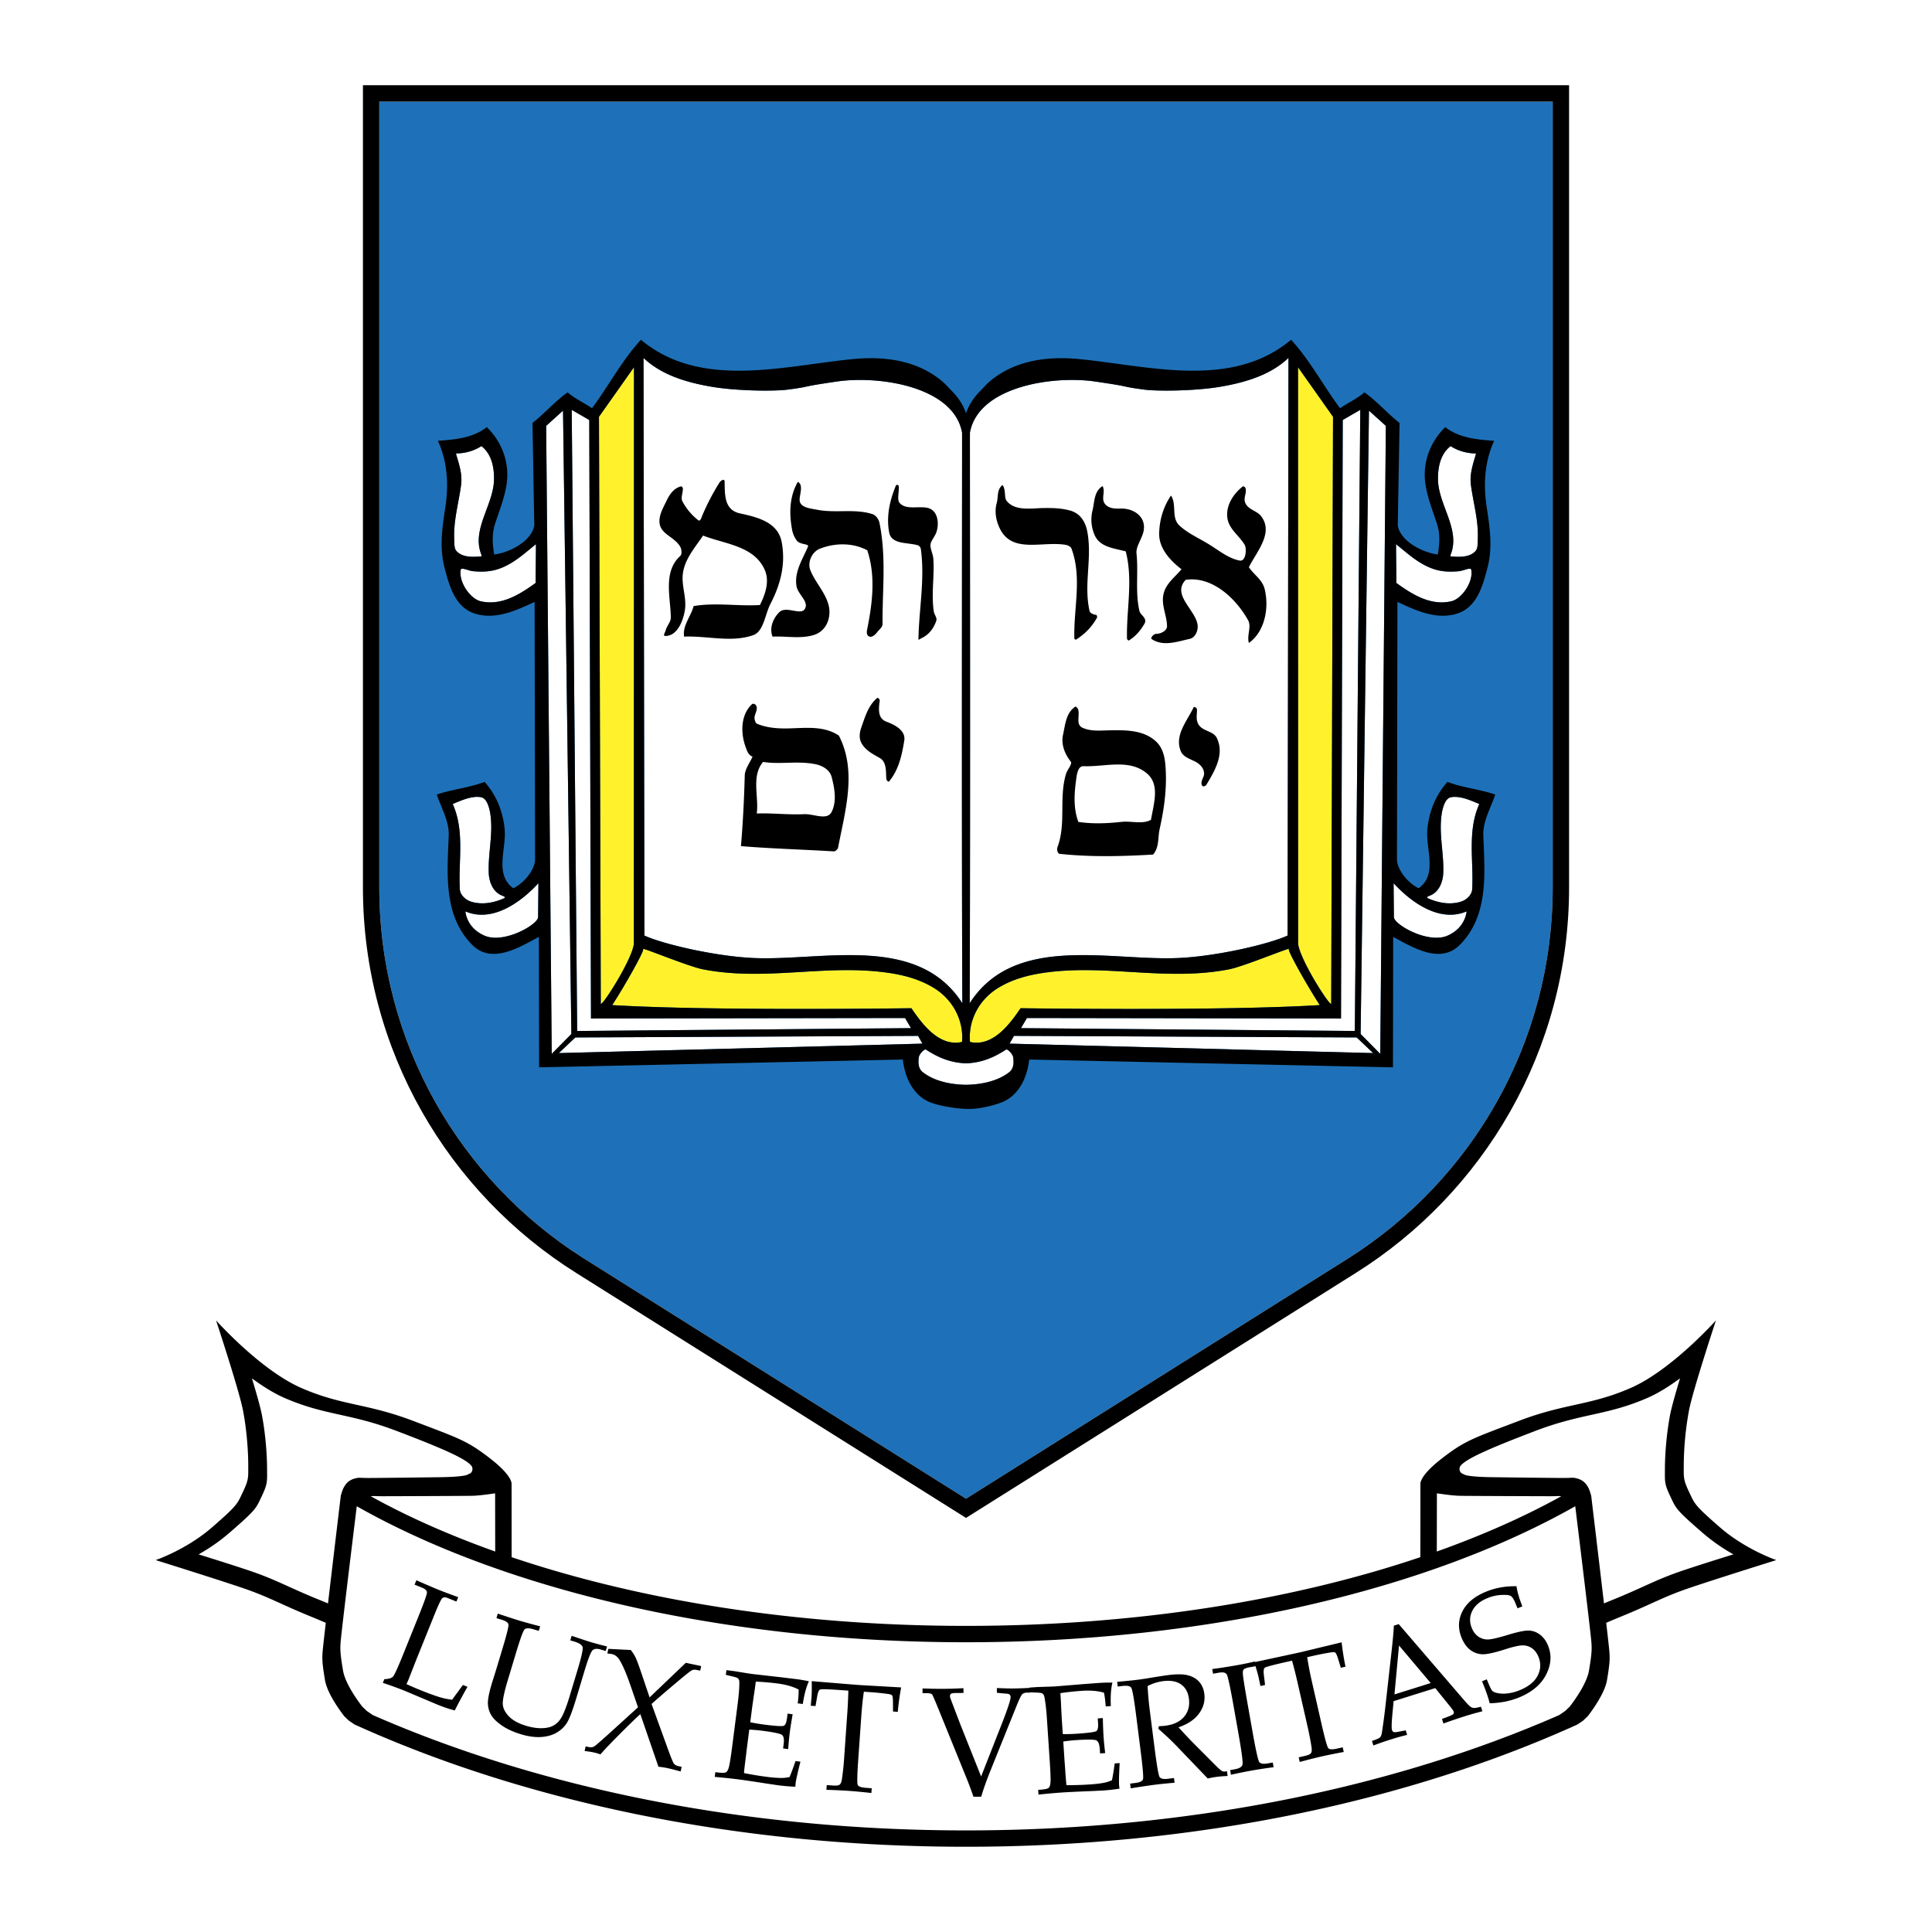
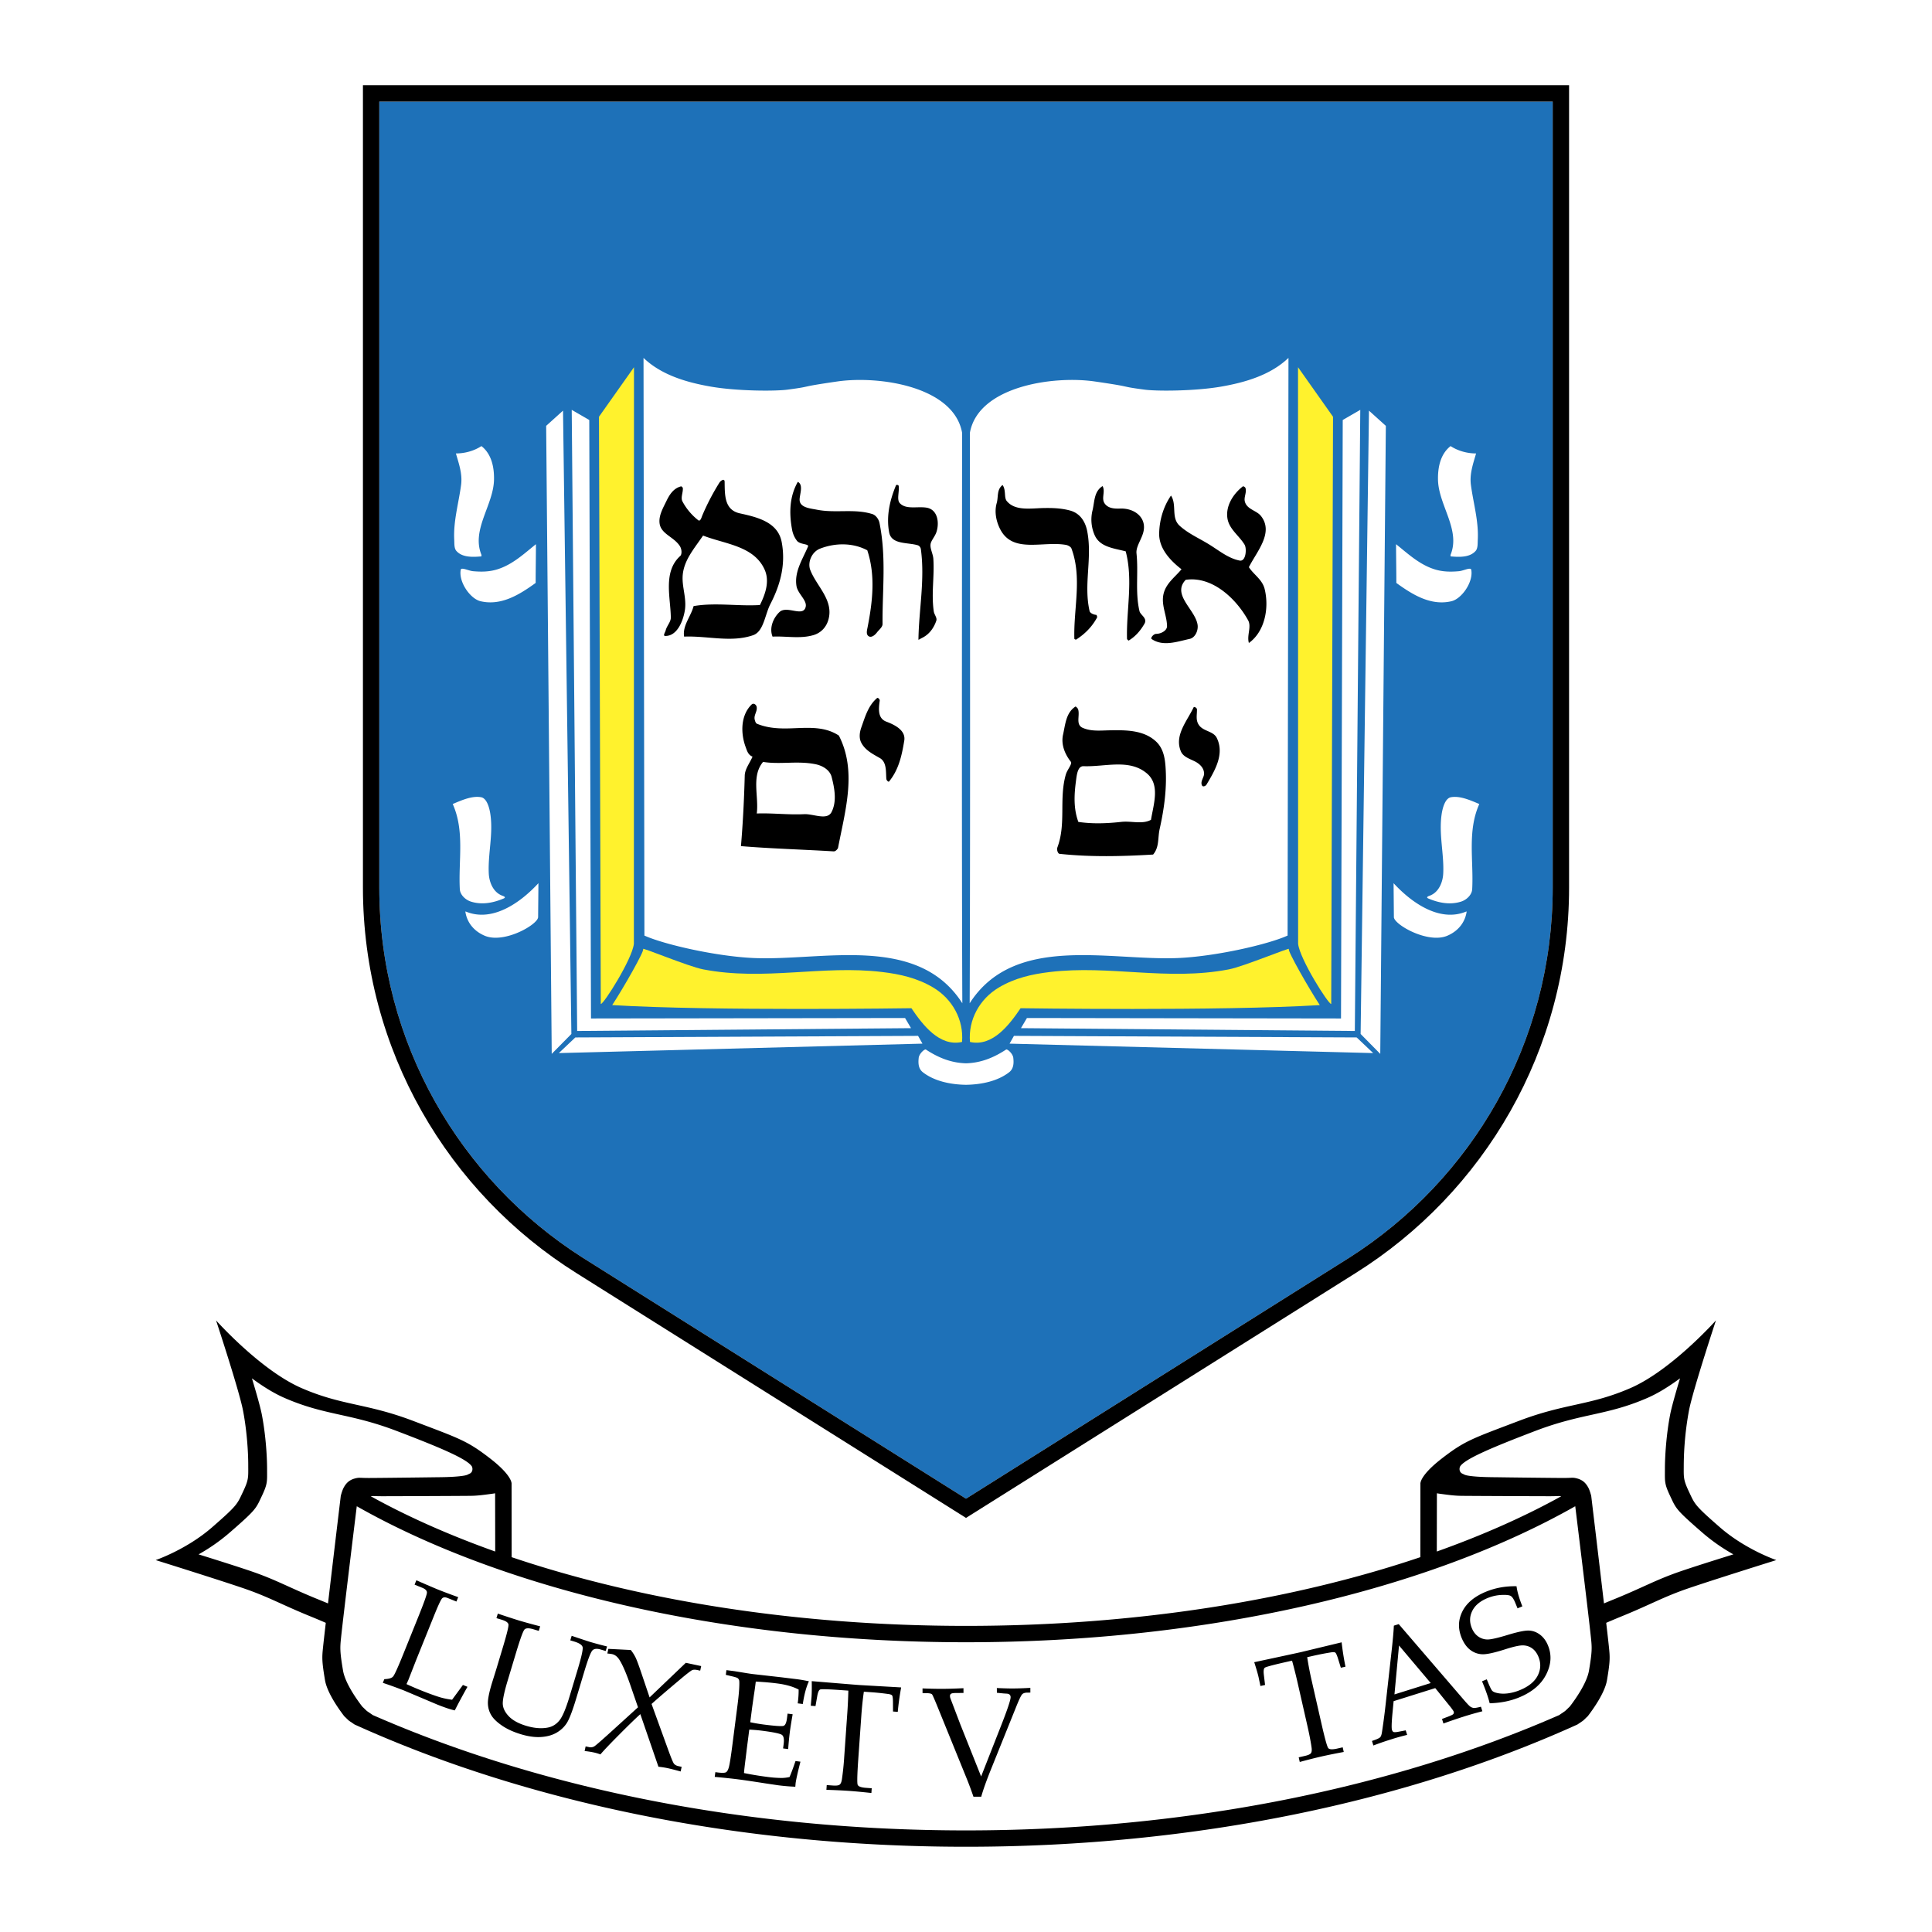
<svg xmlns="http://www.w3.org/2000/svg" width="2500" height="2500" viewBox="0 0 192.756 192.756">
  <g fill-rule="evenodd" clip-rule="evenodd">
    <path fill="#fff" d="M0 0h192.756v192.756H0V0z" />
    <path d="M37.842 10.137v78.411c0 15.53 8.093 29.17 20.292 36.932l38.244 24.045 38.243-24.045c12.199-7.762 20.293-21.402 20.293-36.932V10.137H37.842z" fill="#1e71b8" />
    <path d="M96.378 8.504h60.169v80.043c0 16.229-8.52 30.468-21.332 38.489l-38.837 24.406-38.837-24.406c-12.811-8.021-21.331-22.26-21.331-38.489V8.504h60.168zm-58.536 1.633v78.411c0 15.53 8.093 29.17 20.292 36.932l38.244 24.045 38.243-24.045c12.199-7.762 20.293-21.402 20.293-36.932V10.137H37.842z" />
-     <path d="M39.521 142.746c-4.652-1.769-7.076-1.507-11.138-3.276-1.087-.473-2.201-1.18-3.247-1.951.447 1.479.843 2.872.987 3.615.393 2.031.524 4.193.524 5.438 0 1.244.066 1.441-.524 2.687-.59 1.244-.524 1.311-3.08 3.537a18.604 18.604 0 0 1-3.23 2.284c1.829.568 3.987 1.252 5.243 1.682 2.49.853 3.669 1.573 6.552 2.752.466.19.833.34 1.118.46.531-4.544 1.274-10.732 1.274-10.732s.142-.572.317-.871c.176-.3.444-.703 1.13-.873.435-.107.406-.039 1.333-.039.941 0 5.654-.058 6.316-.068.662-.01 2.025-.003 2.986-.133.566-.076.555-.139.78-.234.226-.097.348-.393.227-.697-.417-.718-2.916-1.811-7.568-3.581zm106.145 3.579c-.121.305.002.601.227.697.227.096.215.158.781.234.961.13 2.324.123 2.984.133.662.011 5.375.068 6.316.068.928 0 .898-.068 1.334.039.686.17.953.573 1.129.873.176.299.318.871.318.871s.742 6.188 1.273 10.732c.283-.12.652-.27 1.117-.46 2.883-1.179 4.062-1.899 6.553-2.752 1.256-.43 3.414-1.113 5.242-1.682a18.64 18.64 0 0 1-3.229-2.284c-2.557-2.227-2.49-2.293-3.08-3.537-.59-1.245-.523-1.442-.523-2.687 0-1.245.131-3.407.523-5.438.145-.743.539-2.137.986-3.615-1.045.771-2.16 1.479-3.246 1.951-4.062 1.77-6.486 1.508-11.139 3.276-4.65 1.772-7.148 2.865-7.566 3.581zm-96.269 2.661a7.073 7.073 0 0 1-.318.05c-.96.129-1.445.193-2.106.203-.662.012-7.897.04-8.838.04-.788 0-.881-.042-1.142.004 3.69 2.043 7.868 3.894 12.414 5.513l-.01-5.81zm93.953 5.81c4.547-1.619 8.723-3.47 12.414-5.513-.262-.046-.354-.004-1.143-.004-.941 0-8.176-.028-8.838-.04-.66-.01-1.146-.074-2.105-.203a6.65 6.65 0 0 1-.318-.05l-.01 5.81zM96.378 182.62c22.216 0 42.718-4.289 59.185-11.507 0 0 .449-.311.537-.368.088-.059.281-.254.373-.344.092-.091.07-.029.354-.415.281-.387 1.49-2.028 1.707-3.315.32-1.897.301-2.266.195-3.275-.232-2.254-1.566-13.118-1.566-13.118-14.598 8.278-36.479 13.57-60.784 13.57s-46.187-5.292-60.784-13.57c0 0-1.334 10.864-1.568 13.118-.104 1.01-.124 1.378.197 3.275.217 1.287 1.426 2.929 1.708 3.315.282.386.262.324.354.415.091.09.284.285.372.344.088.058.537.368.537.368 16.465 7.218 36.967 11.507 59.183 11.507z" fill="#fff" />
    <path d="M35.374 172.053l-.516-.349c-.088-.059-.28-.254-.371-.344-.092-.09-.072-.028-.354-.415-.282-.386-1.49-2.027-1.708-3.314-.32-1.898-.301-2.266-.196-3.276.046-.451.146-1.331.274-2.445a69.994 69.994 0 0 0-1.643-.69c-2.883-1.18-4.062-1.899-6.552-2.752-2.49-.852-8.775-2.818-8.775-2.818s3.075-1.047 5.631-3.274c2.555-2.229 2.489-2.293 3.079-3.539.59-1.244.524-1.441.524-2.686 0-1.245-.131-3.407-.524-5.438-.393-2.032-2.687-8.977-2.687-8.977s4.431 4.969 8.518 6.748c4.062 1.77 6.486 1.507 11.139 3.276 4.651 1.769 5.372 1.965 7.666 3.734 2.293 1.769 2.162 2.555 2.162 2.555l.005 7.31c12.772 4.309 28.426 6.856 45.332 6.856 16.905 0 32.56-2.548 45.331-6.856l.006-7.31s-.131-.786 2.162-2.555c2.293-1.77 3.014-1.966 7.666-3.734 4.652-1.77 7.076-1.507 11.139-3.276 4.086-1.779 8.518-6.748 8.518-6.748s-2.293 6.944-2.688 8.977a31.132 31.132 0 0 0-.523 5.438c0 1.244-.066 1.441.523 2.686.59 1.246.525 1.311 3.08 3.539s5.631 3.274 5.631 3.274-6.285 1.967-8.775 2.818c-2.49.853-3.67 1.572-6.553 2.752-.828.339-1.338.558-1.643.69.129 1.114.229 1.994.275 2.445.104 1.011.123 1.378-.197 3.276-.217 1.287-1.426 2.929-1.707 3.314-.281.387-.262.325-.354.415s-.283.285-.371.344l-.516.349c-16.885 7.655-38.031 12.199-61.005 12.199-22.972 0-44.12-4.544-61.003-12.199zm4.147-29.307c-4.652-1.769-7.076-1.507-11.138-3.276-1.087-.473-2.201-1.18-3.247-1.951.447 1.479.843 2.872.987 3.615.393 2.031.524 4.193.524 5.438 0 1.244.066 1.441-.524 2.687-.59 1.244-.524 1.311-3.08 3.537a18.604 18.604 0 0 1-3.23 2.284c1.829.568 3.987 1.252 5.243 1.682 2.49.853 3.669 1.573 6.552 2.752.466.19.833.34 1.118.46.531-4.544 1.274-10.732 1.274-10.732s.142-.572.317-.871c.176-.3.444-.703 1.13-.873.435-.107.406-.039 1.333-.039.941 0 5.654-.058 6.316-.068.662-.01 2.025-.003 2.986-.133.566-.076.555-.139.78-.234.226-.097.348-.393.227-.697-.417-.718-2.916-1.811-7.568-3.581zm106.145 3.579c-.121.305.002.601.227.697.227.096.215.158.781.234.961.13 2.324.123 2.984.133.662.011 5.375.068 6.316.068.928 0 .898-.068 1.334.039.686.17.953.573 1.129.873.176.299.318.871.318.871s.742 6.188 1.273 10.732c.283-.12.652-.27 1.117-.46 2.883-1.179 4.062-1.899 6.553-2.752 1.256-.43 3.414-1.113 5.242-1.682a18.64 18.64 0 0 1-3.229-2.284c-2.557-2.227-2.49-2.293-3.08-3.537-.59-1.245-.523-1.442-.523-2.687 0-1.245.131-3.407.523-5.438.145-.743.539-2.137.986-3.615-1.045.771-2.16 1.479-3.246 1.951-4.062 1.77-6.486 1.508-11.139 3.276-4.65 1.772-7.148 2.865-7.566 3.581zm-96.269 2.661a7.073 7.073 0 0 1-.318.05c-.96.129-1.445.193-2.106.203-.662.012-7.897.04-8.838.04-.788 0-.881-.042-1.142.004 3.69 2.043 7.868 3.894 12.414 5.513l-.01-5.81zm93.953 5.81c4.547-1.619 8.723-3.47 12.414-5.513-.262-.046-.354-.004-1.143-.004-.941 0-8.176-.028-8.838-.04-.66-.01-1.146-.074-2.105-.203a6.65 6.65 0 0 1-.318-.05l-.01 5.81zM96.378 182.62c22.216 0 42.718-4.289 59.185-11.507 0 0 .449-.311.537-.368.088-.059.281-.254.373-.344.092-.091.07-.029.354-.415.281-.387 1.49-2.028 1.707-3.315.32-1.897.301-2.266.195-3.275-.232-2.254-1.566-13.118-1.566-13.118-14.598 8.278-36.479 13.57-60.784 13.57s-46.187-5.292-60.784-13.57c0 0-1.334 10.864-1.568 13.118-.104 1.01-.124 1.378.197 3.275.217 1.287 1.426 2.929 1.708 3.315.282.386.262.324.354.415.091.09.284.285.372.344.088.058.537.368.537.368 16.465 7.218 36.967 11.507 59.183 11.507z" />
    <path d="M40.74 167.616l.773-1.978 1.793-4.447c.418-1.038.689-1.614.812-1.73.122-.116.307-.124.554-.024l.865.35.178-.44a57.258 57.258 0 0 1-1.988-.745c-.363-.146-1.092-.459-2.187-.938l-.177.439.761.307c.312.126.469.283.472.471.003.188-.277.979-.84 2.376l-1.548 3.841c-.52 1.288-.851 2.013-.993 2.172-.143.159-.433.245-.871.258l-.149.369a45.4 45.4 0 0 1 2.118.766l3.301 1.396c.727.293 1.312.488 1.76.588.373-.737.795-1.522 1.266-2.354l-.454-.184-1.08 1.473a7.853 7.853 0 0 1-1.15-.229c-.513-.152-1.206-.404-2.081-.757a27.478 27.478 0 0 1-1.319-.573l.184-.407zM50.042 161.596c.428.129.657.287.687.475.03.187-.159.958-.567 2.313l-.661 2.198-.427 1.365c-.276.918-.408 1.587-.396 2.008.012.42.122.806.328 1.155.206.352.566.701 1.079 1.053.513.351 1.146.64 1.901.867.73.219 1.396.31 1.998.271.602-.039 1.117-.183 1.545-.431.429-.249.769-.569 1.021-.963s.563-1.207.936-2.442l.813-2.704c.37-1.229.64-1.931.811-2.103.17-.171.446-.199.827-.085l.493.148.136-.454a35.425 35.425 0 0 1-1.647-.44c-.27-.081-.897-.289-1.884-.622l-.137.454.375.112c.509.153.793.337.852.552.059.214-.102.951-.48 2.209l-.818 2.719c-.366 1.216-.703 2.014-1.012 2.396-.309.381-.687.618-1.133.708-.647.131-1.377.073-2.189-.171-.788-.237-1.376-.565-1.763-.986-.387-.421-.577-.85-.568-1.287.009-.438.168-1.173.479-2.206l.85-2.826c.42-1.394.701-2.163.845-2.309s.441-.15.893-.015l.526.158.137-.454a62.667 62.667 0 0 1-2.092-.574 78.426 78.426 0 0 1-2.133-.696l-.137.454.512.153zM61.362 172.421c-1.229 1.119-1.919 1.725-2.073 1.815a.71.71 0 0 1-.53.071l-.331-.07-.099.464c.326.034.625.079.895.137.226.048.453.114.681.199.323-.384.944-1.038 1.865-1.964s1.625-1.61 2.116-2.054l1.807 5.249c.316.031.625.079.924.143.299.064.73.174 1.292.329l.099-.464-.309-.065c-.216-.046-.371-.132-.465-.257s-.303-.636-.625-1.53l-1.603-4.418c.55-.498 1.494-1.309 2.83-2.432.706-.594 1.122-.912 1.246-.955s.288-.043.489 0l.288.062.097-.457-1.532-.326-3.614 3.452-.802-2.375c-.273-.812-.471-1.347-.594-1.601a3.958 3.958 0 0 0-.482-.753l-2.238-.114-.099.463c.221.021.378.042.472.062.265.057.494.223.687.5.343.509.738 1.422 1.187 2.738l.713 2.067-2.292 2.084zM76.064 172.678c1.129.146 1.781.284 1.954.415s.229.436.167.914l-.056.433.508.065a30.92 30.92 0 0 1 .163-1.68c.057-.447.152-1.045.283-1.793l-.507-.064-.062.484c-.055.429-.167.674-.334.735-.167.062-.843.017-2.028-.136a18.707 18.707 0 0 1-1.3-.221l.194-1.512.163-1.146c.075-.465.14-.932.195-1.399.754.037 1.472.099 2.154.187.856.11 1.563.312 2.123.607a9.44 9.44 0 0 1-.094 1.377l.508.065c.142-.944.345-1.7.61-2.267a14.691 14.691 0 0 0-1.397-.233l-1.36-.166-2.873-.325a28.121 28.121 0 0 1-1.005-.156l-.788-.128-.807-.104-.061.47.567.134c.354.081.563.148.627.202a.447.447 0 0 1 .136.211c.026.088.028.348.006.779s-.078.984-.164 1.656l-.527 4.1c-.138 1.069-.246 1.759-.323 2.067-.077.309-.178.499-.301.569s-.401.076-.834.021l-.231-.03-.061.471c.97.089 1.747.171 2.329.246.606.078 1.555.218 2.845.42l1.169.173c.553.071 1.119.119 1.697.143l.029-.339c.046-.364.208-1.085.483-2.161l-.493-.062c-.214.64-.412 1.171-.593 1.593a3.639 3.639 0 0 1-.803.095 11.31 11.31 0 0 1-1.415-.106 31.137 31.137 0 0 1-2.33-.384c.024-.306.079-.788.164-1.446l.128-1.056.236-1.832c.455.022.891.06 1.309.114zM86.773 168.823a25.95 25.95 0 0 1 1.874.192c.189.028.309.075.36.142.051.067.079.271.084.614l.006.988.474.034c.07-.785.183-1.598.337-2.438l-4.156-.238c-.476-.034-2.064-.164-4.765-.389.013.68.006 1.2-.019 1.561l-.078.893.473.033.175-.999c.067-.387.166-.605.294-.654.129-.049.81-.03 2.044.058l.764.053a48.442 48.442 0 0 1-.111 2.332l-.301 4.287a27.717 27.717 0 0 1-.235 2.263c-.043.254-.118.421-.224.501-.106.081-.325.109-.655.087l-.631-.045-.033.474c.874.025 1.621.061 2.241.104.616.044 1.366.114 2.249.211l.033-.473-.563-.04c-.491-.034-.77-.136-.839-.305-.069-.168-.047-1.048.065-2.64l.301-4.28c.059-.831.142-1.62.25-2.367l.586.041zM97.898 179.257c.195-.698.529-1.631 1-2.798l2.502-6.21c.277-.688.471-1.091.576-1.203.107-.114.281-.172.523-.173l.301-.002-.002-.474a33.33 33.33 0 0 1-1.697.062c-.43.002-.977-.013-1.645-.044l.004.474.646.064.309.021c.273.008.412.126.414.354.002.282-.326 1.256-.982 2.921l-1.961 4.991-2.079-5.211-.989-2.598a.793.793 0 0 1-.039-.221c0-.101.037-.176.111-.225.075-.048.239-.073.494-.074l.744-.005-.003-.474c-.81.04-1.505.061-2.084.064-.55.003-1.216-.011-2.001-.042l.003.475.308-.002c.366-.002.583.042.648.132.065.09.294.621.687 1.592l2.732 6.723c.239.586.474 1.214.704 1.886l.776-.003z" />
-     <path d="M107.387 173.611c1.137-.076 1.803-.066 1.998.028.195.096.309.384.34.865l.029.435.512-.034a29.246 29.246 0 0 1-.166-1.678 42.406 42.406 0 0 1-.068-1.814l-.51.034.033.488c.027.431-.033.692-.186.785-.152.094-.824.18-2.018.259-.381.025-.818.037-1.316.035l-.102-1.522-.062-1.155a31.667 31.667 0 0 0-.078-1.411 27.319 27.319 0 0 1 2.15-.233c.859-.057 1.594.005 2.199.187.08.361.137.817.174 1.368l.512-.033c-.043-.954.01-1.734.16-2.342-.479-.009-.949.005-1.416.041l-1.365.1-2.881.235c-.23.016-.57.029-1.016.041l-.799.026-.811.055.031.473.582.022c.363.011.58.036.654.077.072.04.131.101.174.181s.096.334.156.763.113.98.158 1.656l.275 4.124c.072 1.077.098 1.774.082 2.092-.018.317-.078.523-.186.616-.107.092-.379.153-.814.182l-.232.016.031.474c.969-.1 1.748-.169 2.334-.208.609-.041 1.568-.087 2.871-.139l1.182-.056a19.297 19.297 0 0 0 1.691-.188l-.037-.338c-.023-.367-.006-1.104.057-2.214l-.496.033c-.086.67-.178 1.229-.273 1.678-.27.119-.525.201-.77.248-.377.075-.848.132-1.408.169a31.07 31.07 0 0 1-2.361.073 35.447 35.447 0 0 1-.119-1.45l-.078-1.061-.121-1.844c.448-.064.884-.111 1.304-.139zM119.635 170.95c.438-.602.611-1.254.521-1.956-.061-.478-.229-.874-.504-1.188s-.648-.533-1.117-.658-1.133-.133-1.994-.022c-.314.04-.828.118-1.541.234-.615.104-1.086.177-1.414.219-.488.062-1.197.135-2.127.218l.059.471.404-.052c.508-.064.818-.011.936.162.115.172.271 1.03.469 2.573l.457 3.592c.227 1.777.312 2.764.256 2.961-.055.196-.297.322-.725.377l-.561.071.061.471a91.168 91.168 0 0 1 2.314-.349c.543-.069 1.23-.139 2.061-.21l-.061-.471-.582.075c-.463.059-.748-.002-.857-.183s-.275-1.15-.5-2.907l-.461-3.607c-.115-.9-.191-1.751-.234-2.55a4.555 4.555 0 0 1 1.539-.492c.752-.096 1.35.011 1.795.321.443.31.707.786.789 1.428.092.718-.07 1.319-.486 1.808s-1.039.785-1.871.892a7.794 7.794 0 0 1-.646.045l-.043.264c.643.555 1.252 1.13 1.828 1.724l3.1 3.232c.309-.074.605-.13.889-.166.309-.04.672-.068 1.09-.086l-.061-.471-.193.024c-.09.012-.18.001-.27-.033s-.283-.194-.578-.48l-1.67-1.677a57.664 57.664 0 0 1-2.127-2.218c.932-.321 1.619-.783 2.055-1.386zM122.812 177.069a45.183 45.183 0 0 1 4.256-.754l-.084-.468-.492.087c-.457.082-.744.032-.863-.148s-.35-1.23-.689-3.153l-.453-2.558c-.24-1.354-.395-2.297-.463-2.83-.047-.344-.031-.565.043-.665s.287-.182.641-.244l.574-.102-.084-.467a28.91 28.91 0 0 1-1.809.374c-.803.143-1.617.27-2.445.38l.082.467.602-.106c.395-.07.65-.01.766.178.115.189.348 1.271.697 3.248l.445 2.513c.338 1.907.482 2.98.43 3.219-.053.239-.309.398-.768.48l-.467.083.081.466z" />
    <path d="M130.99 165.209a27.246 27.246 0 0 1 1.85-.358c.189-.027.318-.017.385.032.068.05.154.236.26.562l.291.945.463-.104a26.848 26.848 0 0 1-.383-2.431l-4.047.975c-.465.105-2.023.441-4.674 1.008.209.647.354 1.146.434 1.499l.184.877.463-.105-.121-1.006c-.047-.391-.016-.629.092-.713.109-.084.768-.263 1.975-.537l.746-.169c.191.682.381 1.437.568 2.264l.953 4.191c.205.905.35 1.649.43 2.233.033.255.01.437-.068.545-.078.107-.279.198-.604.271l-.615.141.105.462c.844-.228 1.568-.41 2.176-.549.602-.136 1.34-.286 2.213-.448l-.105-.463-.551.125c-.479.109-.775.093-.891-.049-.115-.141-.348-.989-.701-2.546l-.951-4.184a31.76 31.76 0 0 1-.447-2.339l.57-.129zM139.58 164.171l3.162 3.747-3.617 1.135.455-4.882zm5.031 6.001c.258.318.4.521.428.607a.252.252 0 0 1-.045.234c-.037.049-.18.122-.428.222l-.697.266.141.453a57.56 57.56 0 0 1 2.09-.711 33.985 33.985 0 0 1 1.797-.509l-.143-.453c-.375.098-.623.137-.744.12a.773.773 0 0 1-.359-.164c-.117-.092-.389-.387-.812-.885l-6.287-7.313-.488.153c-.023.597-.113 1.571-.268 2.924l-.57 5.095a65.431 65.431 0 0 1-.34 2.561c-.037.27-.096.449-.174.54-.08.091-.285.193-.617.309l-.213.074.141.453a29.681 29.681 0 0 1 1.803-.621 22.264 22.264 0 0 1 1.566-.437l-.143-.452-.715.137c-.252.048-.416.058-.492.028-.074-.029-.129-.099-.164-.209-.053-.172-.039-.691.039-1.559l.125-1.31 4.154-1.303 1.415 1.75zM149.711 158.381a7.255 7.255 0 0 0-1.457.425c-1.156.476-1.941 1.136-2.359 1.98s-.439 1.72-.068 2.625c.221.533.51.937.871 1.208.363.272.766.414 1.211.427.443.012 1.209-.156 2.291-.504.816-.26 1.396-.387 1.74-.382s.65.103.918.294c.268.19.479.472.633.843.26.636.236 1.258-.07 1.868-.309.609-.9 1.096-1.777 1.456a4.768 4.768 0 0 1-1.201.327c-.393.05-.752.037-1.082-.039-.223-.05-.377-.119-.469-.207-.09-.088-.227-.356-.412-.807l-.145-.348-.473.195c.363.87.619 1.602.764 2.192.533-.013 1.043-.067 1.533-.163s.957-.235 1.402-.418c1.301-.535 2.201-1.299 2.703-2.294.504-.994.562-1.957.178-2.891-.189-.464-.457-.824-.799-1.08s-.711-.392-1.111-.406c-.398-.015-1.096.128-2.09.429-.992.303-1.662.456-2.004.46a1.597 1.597 0 0 1-.941-.288c-.283-.194-.502-.478-.654-.848-.242-.589-.229-1.158.043-1.708.27-.551.775-.978 1.518-1.284.455-.188.918-.291 1.389-.314s.783.011.934.101.301.315.449.678l.229.557.48-.198c-.318-.802-.512-1.471-.58-2.007a8.022 8.022 0 0 0-1.594.121z" />
    <path d="M144.727 55.511c.873.077 1.91.119 2.496-.544.234-.266.195-.738.215-1.116.096-1.847-.434-3.607-.684-5.461-.148-1.106.221-2.126.516-3.149-.893-.001-1.812-.255-2.545-.735-1.029.801-1.281 2.154-1.256 3.361.055 2.534 2.266 4.963 1.264 7.461a.38.38 0 0 0-.006.183zm-96.704-.183c-1.002-2.498 1.208-4.927 1.264-7.461.026-1.207-.227-2.56-1.255-3.361-.733.48-1.652.734-2.546.735.294 1.023.665 2.043.516 3.149-.249 1.854-.779 3.614-.683 5.461.02.378-.02.85.215 1.116.585.663 1.623.621 2.496.544a.384.384 0 0 0-.007-.183zm47.988 44.768c-.081-19.159-.013-56.866-.026-56.94-.852-4.612-8.297-5.699-12.458-5.095-4.16.604-2.227.452-4.951.814-1.255.167-5.032.15-7.623-.296-2.438-.42-4.97-1.163-6.749-2.871l.089 57.635c1.973.894 7.243 2.096 11.006 2.244 6.867.269 16.276-2.415 20.712 4.509zm21.446-4.51c3.762-.148 9.033-1.35 11.006-2.244l.088-57.635c-1.779 1.708-4.311 2.451-6.748 2.871-2.592.446-6.369.464-7.623.296-2.725-.362-.791-.21-4.951-.814s-11.605.483-12.458 5.095c-.014.074.055 37.781-.026 56.94 4.437-6.923 13.845-4.239 20.712-4.509zM45.968 56.842c-.23 1.219.95 2.899 1.973 3.141 2.061.487 3.902-.665 5.501-1.823 0-1.261.028-2.605.028-3.866-1.191.955-2.328 2.033-3.845 2.507-.809.253-1.603.263-2.441.186-.432-.039-1.163-.425-1.216-.145zm99.604.146c-.838.077-1.633.067-2.441-.186-1.518-.475-2.654-1.553-3.846-2.507 0 1.261.029 2.605.029 3.866 1.598 1.158 3.439 2.31 5.5 1.823 1.023-.242 2.203-1.922 1.973-3.141-.053-.281-.783.105-1.215.145zm-3.064 32.656c1.029.438 2.162.66 3.268.309.555-.177 1.074-.681 1.104-1.232.158-2.848-.508-5.782.709-8.503-.92-.392-1.947-.841-2.832-.677-.564.104-.83 1.026-.93 1.735-.281 1.988.256 3.922.164 5.87-.037.81-.402 1.885-1.381 2.23-.096.033-.387.146-.102.268zm-92.362-.269c-.978-.345-1.343-1.42-1.381-2.23-.092-1.947.445-3.882.165-5.87-.1-.709-.364-1.631-.929-1.735-.886-.164-1.912.285-2.833.677 1.217 2.721.552 5.655.709 8.503.031.551.55 1.055 1.105 1.232 1.104.351 2.237.129 3.266-.309.285-.121-.005-.234-.102-.268zm-3.704 1.66c.195 1.123.948 1.918 1.931 2.329 1.948.813 5.323-1.141 5.315-1.87l.031-3.379c-1.853 2.012-4.655 3.936-7.279 2.815 0 .036-.004.07.002.105zm99.874-.104c-2.625 1.12-5.428-.804-7.279-2.815l.031 3.379c-.01.729 3.365 2.683 5.314 1.87.982-.41 1.736-1.206 1.932-2.329.006-.036.002-.07.002-.105zm-45.634 16.048c.453-.353.475-.905.414-1.44-.047-.421-.594-.906-.717-.825-1.26.825-2.523 1.33-4.001 1.372-1.477-.042-2.742-.547-4-1.372-.124-.081-.67.404-.718.825-.06.535-.039 1.088.414 1.44 1.112.865 2.697 1.228 4.304 1.251 1.606-.024 3.192-.386 4.304-1.251zm-8.648-2.854l-.438-.776-34.196.157-1.646 1.561 36.28-.942zm44.968.941l-1.646-1.561-34.195-.157-.438.776 36.279.942zm-79.996-1.906l-.833-62.191-1.682 1.518.555 62.658 1.96-1.985zm80.703 1.985l.557-62.658-1.684-1.518-.832 62.191 1.959 1.985zM58.791 41.903l-1.75-1.011.543 61.969 33.31-.282-.597-1.012-31.334.047-.172-59.711zm75.002 59.711l-31.334-.047-.598 1.012 33.311.282.543-61.969-1.75 1.011-.172 59.711z" fill="#fff" />
    <path d="M63.242 94.175l.011-57.537-3.493 4.942.181 58.591c.295.012 3.124-4.467 3.301-5.996zm69.574 5.996l.18-58.591-3.492-4.942.01 57.537c.177 1.529 3.006 6.008 3.302 5.996zm-71.736.107c9.967.609 29.85.312 29.85.312 1.11 1.63 2.788 3.876 5.052 3.365.184-2.199-.952-4.285-2.882-5.433-1.588-.945-3.294-1.33-5.082-1.544-5.991-.719-11.76.917-17.874-.266-1.508-.292-6.267-2.292-5.979-2.021.158.152-1.954 3.861-3.085 5.587zm67.512-5.586c.287-.271-4.471 1.729-5.979 2.021-6.115 1.183-11.883-.453-17.875.266-1.787.214-3.494.599-5.082 1.544-1.93 1.147-3.065 3.233-2.881 5.433 2.264.511 3.942-1.735 5.051-3.365 0 0 19.883.298 29.85-.312-1.131-1.727-3.242-5.436-3.084-5.587z" fill="#fff22d" />
-     <path d="M97.85 38.953c.324-.323.598-.654.951-.947 2.562-2.124 5.854-2.487 9.002-2.167 7.012.712 15.121 2.987 21.01-1.941 1.91 2.079 3.205 4.583 4.879 6.827.807-.536 1.693-.948 2.441-1.576 1.271.898 2.275 2.094 3.5 3.046l-.178 10.239c.264 1.542 2.41 2.687 3.996 2.891.178-1.016.238-2.062-.072-3.023-.424-1.32-.93-2.539-1.152-3.917-.346-2.151.424-4.276 1.967-5.77 1.385 1.094 3.191 1.244 4.881 1.366-.965 2.071-1.088 4.37-.75 6.602.307 2.038.611 3.969.096 5.998-.482 1.897-1.092 4.109-3.18 4.68-2.041.559-4.008-.367-5.82-1.21l-.045 25.683c.002 1.012 1.061 2.354 2.166 2.887 1.912-1.363.682-3.935.865-5.881.166-1.743.818-3.411 2-4.728 1.553.584 3.201.725 4.773 1.261-.457 1.362-1.248 2.657-1.191 4.093.146 3.733.559 7.975-2.338 10.898-1.943 1.959-4.658.286-6.654-.792l-.023 13.017-36.291-.78c-.195 1.8-1.049 3.66-2.842 4.311-.896.326-2.307.67-3.462.617-1.155-.053-2.565-.291-3.462-.617-1.792-.65-2.646-2.511-2.842-4.311l-36.291.78-.024-13.017c-1.997 1.077-4.711 2.751-6.654.792-2.897-2.923-2.484-7.165-2.337-10.898.056-1.436-.734-2.73-1.193-4.093 1.573-.536 3.221-.677 4.774-1.261 1.183 1.317 1.834 2.985 2 4.728.185 1.946-1.046 4.518.865 5.881 1.105-.533 2.164-1.875 2.167-2.887l-.045-25.683c-1.812.843-3.778 1.769-5.82 1.21-2.088-.571-2.696-2.783-3.179-4.68-.516-2.029-.212-3.959.096-5.998.337-2.232.214-4.531-.75-6.602 1.689-.122 3.495-.272 4.88-1.366 1.543 1.493 2.313 3.618 1.967 5.77-.223 1.378-.729 2.597-1.153 3.917-.309.961-.25 2.007-.072 3.023 1.587-.204 3.733-1.349 3.997-2.891l-.178-10.239c1.224-.952 2.229-2.148 3.5-3.046.747.628 1.633 1.04 2.44 1.576 1.674-2.244 2.97-4.749 4.88-6.827 5.888 4.928 13.999 2.653 21.01 1.941 3.149-.32 6.438.043 9.002 2.167.354.293.627.624.951.947.647.644 1.152 1.359 1.471 2.273.319-.914.822-1.63 1.471-2.273zm46.877 16.558c.873.077 1.91.119 2.496-.544.234-.266.195-.738.215-1.116.096-1.847-.434-3.607-.684-5.461-.148-1.106.221-2.126.516-3.149-.893-.001-1.812-.255-2.545-.735-1.029.801-1.281 2.154-1.256 3.361.055 2.534 2.266 4.963 1.264 7.461a.38.38 0 0 0-.006.183zm-96.704-.183c-1.002-2.498 1.208-4.927 1.264-7.461.026-1.207-.227-2.56-1.255-3.361-.733.48-1.652.734-2.546.735.294 1.023.665 2.043.516 3.149-.249 1.854-.779 3.614-.683 5.461.02.378-.02.85.215 1.116.585.663 1.623.621 2.496.544a.384.384 0 0 0-.007-.183zm47.988 44.768c-.081-19.159-.013-56.866-.026-56.94-.852-4.612-8.297-5.699-12.458-5.095-4.16.604-2.227.452-4.951.814-1.255.167-5.032.15-7.623-.296-2.438-.42-4.97-1.163-6.749-2.871l.089 57.635c1.973.894 7.243 2.096 11.006 2.244 6.867.269 16.276-2.415 20.712 4.509zm21.446-4.51c3.762-.148 9.033-1.35 11.006-2.244l.088-57.635c-1.779 1.708-4.311 2.451-6.748 2.871-2.592.446-6.369.464-7.623.296-2.725-.362-.791-.21-4.951-.814s-11.605.483-12.458 5.095c-.014.074.055 37.781-.026 56.94 4.437-6.923 13.845-4.239 20.712-4.509zM45.968 56.842c-.23 1.219.95 2.899 1.973 3.141 2.061.487 3.902-.665 5.501-1.823 0-1.261.028-2.605.028-3.866-1.191.955-2.328 2.033-3.845 2.507-.809.253-1.603.263-2.441.186-.432-.039-1.163-.425-1.216-.145zm99.604.146c-.838.077-1.633.067-2.441-.186-1.518-.475-2.654-1.553-3.846-2.507 0 1.261.029 2.605.029 3.866 1.598 1.158 3.439 2.31 5.5 1.823 1.023-.242 2.203-1.922 1.973-3.141-.053-.281-.783.105-1.215.145zm-3.064 32.656c1.029.438 2.162.66 3.268.309.555-.177 1.074-.681 1.104-1.232.158-2.848-.508-5.782.709-8.503-.92-.392-1.947-.841-2.832-.677-.564.104-.83 1.026-.93 1.735-.281 1.988.256 3.922.164 5.87-.037.81-.402 1.885-1.381 2.23-.096.033-.387.146-.102.268zm-92.362-.269c-.978-.345-1.343-1.42-1.381-2.23-.092-1.947.445-3.882.165-5.87-.1-.709-.364-1.631-.929-1.735-.886-.164-1.912.285-2.833.677 1.217 2.721.552 5.655.709 8.503.031.551.55 1.055 1.105 1.232 1.104.351 2.237.129 3.266-.309.285-.121-.005-.234-.102-.268zm-3.704 1.66c.195 1.123.948 1.918 1.931 2.329 1.948.813 5.323-1.141 5.315-1.87l.031-3.379c-1.853 2.012-4.655 3.936-7.279 2.815 0 .036-.004.07.002.105zm99.874-.104c-2.625 1.12-5.428-.804-7.279-2.815l.031 3.379c-.01.729 3.365 2.683 5.314 1.87.982-.41 1.736-1.206 1.932-2.329.006-.036.002-.07.002-.105zm-45.634 16.048c.453-.353.475-.905.414-1.44-.047-.421-.594-.906-.717-.825-1.26.825-2.523 1.33-4.001 1.372-1.477-.042-2.742-.547-4-1.372-.124-.081-.67.404-.718.825-.06.535-.039 1.088.414 1.44 1.112.865 2.697 1.228 4.304 1.251 1.606-.024 3.192-.386 4.304-1.251zm-8.648-2.854l-.438-.776-34.196.157-1.646 1.561 36.28-.942zm44.968.941l-1.646-1.561-34.195-.157-.438.776 36.279.942zm-79.996-1.906l-.833-62.191-1.682 1.518.555 62.658 1.96-1.985zm80.703 1.985l.557-62.658-1.684-1.518-.832 62.191 1.959 1.985zM58.791 41.903l-1.75-1.011.543 61.969 33.31-.282-.597-1.012-31.334.047-.172-59.711zm75.002 59.711l-31.334-.047-.598 1.012 33.311.282.543-61.969-1.75 1.011-.172 59.711zm-70.551-7.439l.011-57.537-3.493 4.942.181 58.591c.295.012 3.124-4.467 3.301-5.996zm69.574 5.996l.18-58.591-3.492-4.942.01 57.537c.177 1.529 3.006 6.008 3.302 5.996zm-71.736.107c9.967.609 29.85.312 29.85.312 1.11 1.63 2.788 3.876 5.052 3.365.184-2.199-.952-4.285-2.882-5.433-1.588-.945-3.294-1.33-5.082-1.544-5.991-.719-11.76.917-17.874-.266-1.508-.292-6.267-2.292-5.979-2.021.158.152-1.954 3.861-3.085 5.587zm67.512-5.586c.287-.271-4.471 1.729-5.979 2.021-6.115 1.183-11.883-.453-17.875.266-1.787.214-3.494.599-5.082 1.544-1.93 1.147-3.065 3.233-2.881 5.433 2.264.511 3.942-1.735 5.051-3.365 0 0 19.883.298 29.85-.312-1.131-1.727-3.242-5.436-3.084-5.587z" />
    <path d="M104.121 50.688c-1.301.024-2.84.314-3.678-.701-.291-.352-.051-1.097-.418-1.595-.598.458-.406 1.189-.582 1.8-.262.91-.031 1.901.373 2.659 1.27 2.378 4.211 1.116 6.514 1.51.266.045.516.22.566.355 1.09 2.918.201 6.013.293 9.01.002.038.141.108.176.086.902-.578 1.584-1.278 2.088-2.199.037-.067-.041-.265-.082-.268-.322-.02-.625-.213-.66-.366-.619-2.696.283-5.233-.234-7.955-.184-.969-.705-1.819-1.734-2.093-.882-.234-1.723-.259-2.622-.243zM111.787 50.739c-.525.015-1.174.018-1.551-.474-.408-.533.084-1.201-.234-1.768-.871.546-.789 1.571-1.002 2.428a3.84 3.84 0 0 0 .221 2.482c.533 1.19 1.932 1.293 3.092 1.602.754 2.882.057 5.819.129 8.717.002.072.148.195.17.182.682-.413 1.168-.985 1.566-1.667.334-.569-.396-.866-.492-1.271-.445-1.91-.09-3.802-.297-5.764-.068-.652.484-1.354.678-2.096.378-1.44-.838-2.411-2.28-2.371zM120.521 54.249c-.986-.596-1.979-1.027-2.824-1.791-.887-.804-.256-2.09-.867-3.015-.77 1.121-1.156 2.471-1.18 3.783-.025 1.472 1.068 2.677 2.23 3.57-.621.751-1.463 1.337-1.756 2.32-.346 1.16.297 2.237.311 3.353.006.428-.559.763-1.076.771-.291.005-.592.425-.467.511 1.143.783 2.529.27 3.807-.01.543-.119.855-.821.789-1.368-.184-1.524-2.621-3.034-1.188-4.525 2.641-.389 5.025 1.87 6.223 4.035.363.656-.146 1.497.078 2.267 1.572-1.12 2.039-3.45 1.58-5.358-.232-.975-1.074-1.429-1.58-2.205.775-1.551 2.516-3.441 1.207-5.104-.439-.561-1.375-.641-1.602-1.415-.131-.448.184-.892.064-1.354-.033-.125-.225-.224-.275-.184-.992.774-1.734 1.987-1.529 3.214.176 1.06 1.176 1.712 1.707 2.6.234.392.137 1.704-.49 1.584-1.162-.224-2.095-1.035-3.162-1.679zM92.001 63.641c-.142.069-.368.206-.368.192.041-3.013.658-5.971.244-9.032-.025-.185-.15-.35-.312-.399-1.02-.308-2.628-.05-2.856-1.297-.298-1.631.07-3.2.691-4.698.015-.034.247-.063.265.093.07.598-.214 1.346.109 1.698.606.658 1.708.314 2.631.446 1.168.166 1.334 1.531 1.016 2.461-.116.343-.386.667-.523.988-.215.503.184 1.088.222 1.654.121 1.754-.218 3.465.043 5.248.048.333.352.638.253.932-.235.697-.692 1.363-1.415 1.714zM87.488 63.106c-.218.283-.562.543-.824.369-.281-.187-.165-.587-.104-.897.512-2.621.788-5.194-.03-7.674-1.435-.768-3.197-.754-4.709-.167-.846.328-1.267 1.384-.98 2.129.627 1.63 2.366 3.009 1.806 4.971-.22.77-.769 1.316-1.486 1.527-1.343.395-2.717.083-4.083.152-.357-.88.092-1.891.693-2.454.742-.694 2.371.556 2.614-.523.148-.655-.795-1.299-.92-2.077-.229-1.429.618-2.673 1.15-3.933.122-.288-.791-.174-1.108-.582a2.587 2.587 0 0 1-.49-1.154c-.297-1.632-.243-3.278.582-4.717.589.294.171 1.277.178 1.784.011.789 1.046.86 1.725.994 1.89.373 3.728-.131 5.535.436.338.106.633.501.712.891.696 3.458.274 6.713.303 10.075.002.316-.343.561-.564.85z" />
    <path d="M76.865 60.26c1.007-1.947 1.544-3.979 1.122-6.188-.379-1.982-2.424-2.473-4.163-2.852-1.568-.34-1.507-1.843-1.528-3.142-.007-.435-.432-.064-.501.045a23.28 23.28 0 0 0-1.718 3.285c-.071.165-.194.663-.411.496a5.905 5.905 0 0 1-1.569-1.86c-.211-.386.057-.883.03-1.335-.004-.075-.13-.196-.181-.184-.744.192-1.142.808-1.453 1.454-.339.703-.766 1.426-.692 2.188.109 1.121 1.423 1.367 2.029 2.319.217.341.203.833.044.977-1.763 1.586-.957 4.19-.947 6.164.002.427-.407.823-.513 1.272-.043.181-.309.544-.049.55 1.187.026 1.789-1.47 1.964-2.563.196-1.226-.329-2.378-.21-3.559.151-1.5 1.197-2.663 2.026-3.894 2.156.852 5.061 1.011 6.137 3.388.527 1.164.085 2.441-.465 3.544-2.206.134-4.431-.27-6.617.105-.258 1.025-1.123 1.938-.946 3.045 2.312-.095 4.696.619 6.883-.141 1.062-.367 1.168-2.031 1.728-3.114zM78.338 72.678c1.819-.005 3.75-.356 5.356.712 1.821 3.545.639 7.447-.087 11.222-.004.021-.196.344-.438.329-3.093-.188-6.166-.269-9.244-.523.199-2.342.315-4.682.378-7.035.018-.669.507-1.257.777-1.892-.443-.172-.55-.589-.688-.963-.511-1.385-.505-3.184.615-4.256.151-.145.449-.005.49.282.064.449-.314.809-.196 1.258.04.151.102.345.212.391.898.377 1.855.477 2.825.475zm4.631 8.332c.535-1.063.298-2.35.002-3.499-.171-.661-.852-1.108-1.592-1.261-1.801-.37-3.503.044-5.247-.233-1.197 1.424-.407 3.445-.63 5.146 1.578-.059 3.15.146 4.725.068.935-.046 2.299.661 2.742-.221zM87.774 75.626c.695.395.604 1.332.655 2.07.013.176.218.339.266.281.979-1.183 1.282-2.621 1.523-4.078.167-1.004-.884-1.56-1.788-1.9-.867-.327-.775-1.262-.661-2.079.024-.168-.186-.341-.263-.275-.89.759-1.191 1.868-1.567 2.918-.174.487-.258 1.062-.006 1.543.384.736 1.122 1.113 1.841 1.52zM115.318 73.961c.701.646.893 1.54.963 2.477.16 2.13-.113 4.164-.584 6.281-.195.872-.021 1.812-.652 2.54-3.117.183-6.211.262-9.34-.072-.148-.016-.303-.392-.203-.657.883-2.37.139-4.823.834-7.251.141-.493.668-1.066.504-1.276-.625-.796-.992-1.763-.779-2.707.23-1.029.289-2.185 1.238-2.804.027-.018.227.151.266.279.199.635-.279 1.521.459 1.847.852.375 1.791.261 2.715.245 1.595-.027 3.349-.032 4.579 1.098zm-3.425 8.037c.979-.109 2.084.27 2.941-.205.258-1.568.928-3.493-.402-4.624-1.762-1.496-4.178-.643-6.324-.726-.602-.023-.682.901-.758 1.474-.182 1.363-.256 2.75.238 4.086 1.435.211 2.851.156 4.305-.005zM119.133 75.926c-.523-.25-1.104-.447-1.322-.975-.66-1.596.621-3.001 1.273-4.374.059-.121.332.06.336.188.012.56-.143 1.06.18 1.549.439.672 1.453.607 1.799 1.312.789 1.611-.186 3.249-1.039 4.675-.055.089-.359.29-.457.016-.145-.4.238-.77.229-1.145-.017-.571-.448-.984-.999-1.246z" />
  </g>
</svg>